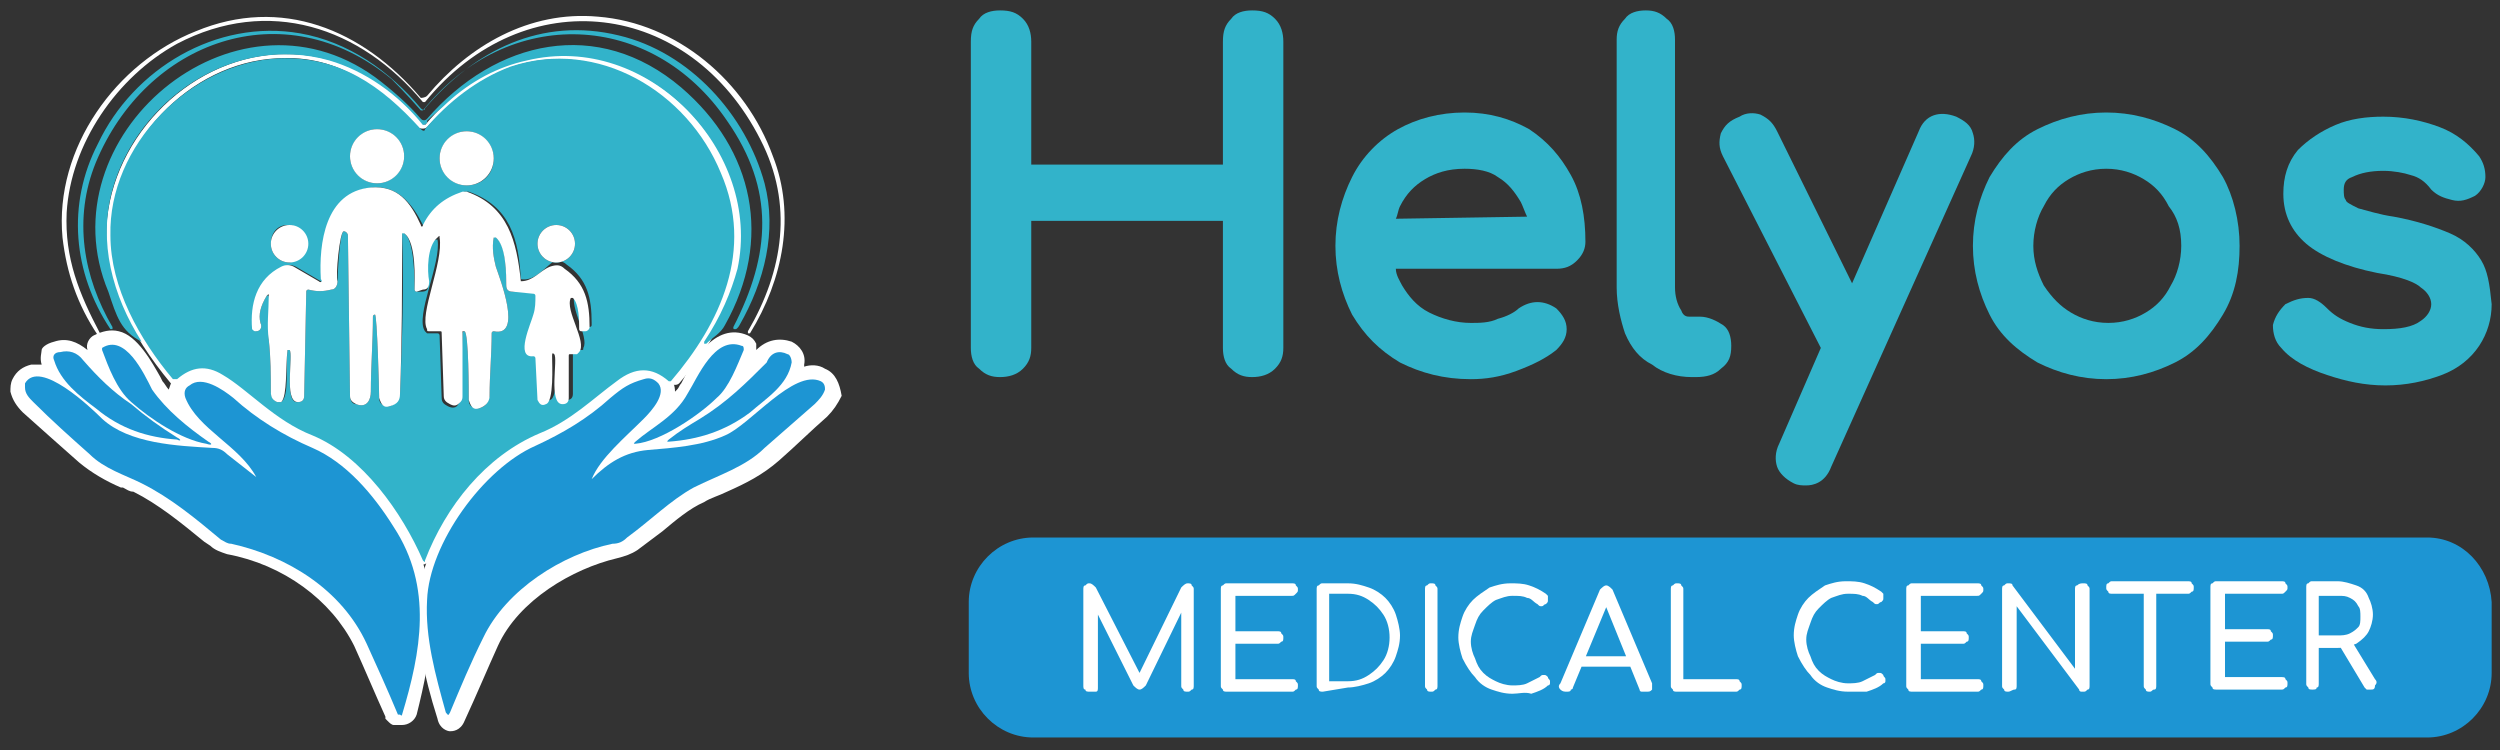
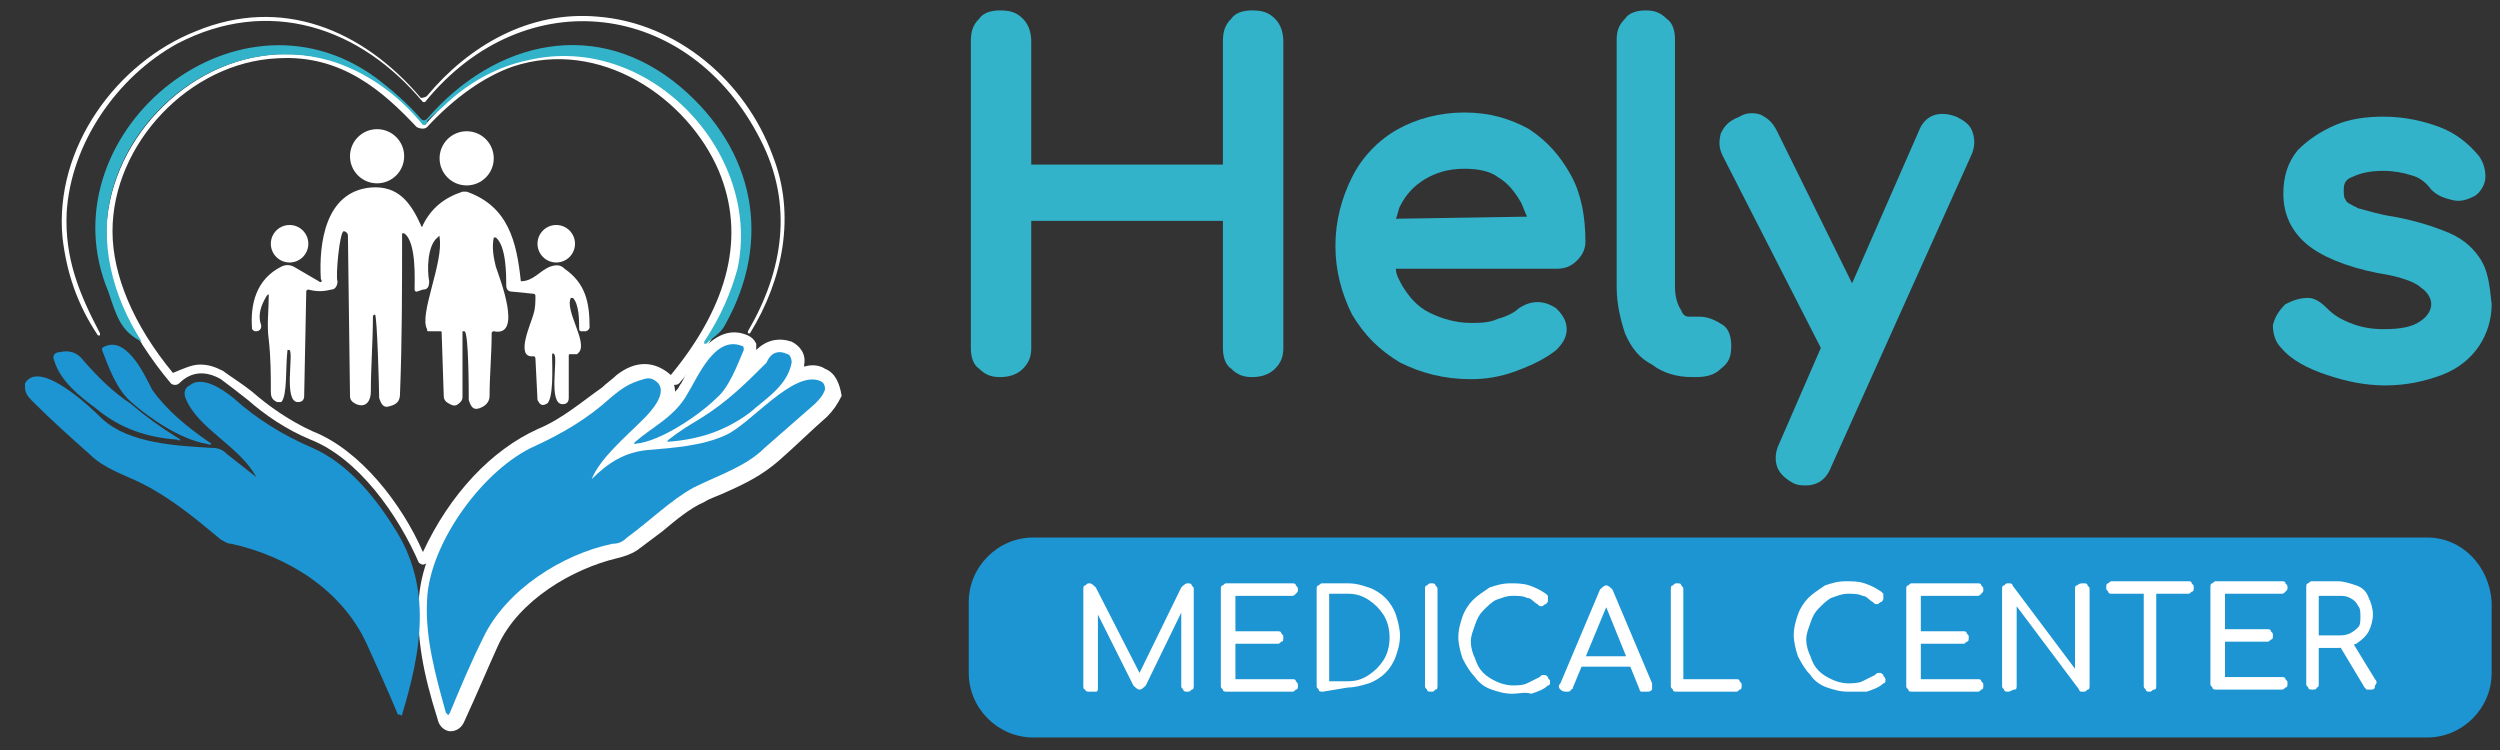
<svg xmlns="http://www.w3.org/2000/svg" version="1.1" id="Layer_1" x="0px" y="0px" viewBox="0 0 120 36" enable-background="new 0 0 120 36" xml:space="preserve">
  <rect x="0" y="0" width="120" height="36" fill="#333333" stroke="none" />
  <g>
    <g>
      <g>
        <path fill="#FFFFFF" d="M20.3,27.1c0,0-0.1,0-0.2-0.1c-1-2.3-2.9-5-5.2-5.9c-1.2-0.5-2.2-1.2-3-1.9c-0.5-0.4-0.9-0.7-1.3-1     c-0.7-0.4-1.4-0.4-2,0.2l0,0c-0.1,0.1-0.3,0.1-0.4,0c-2-2.4-3.1-4.8-3.1-7.1c0-4.4,3.8-8.5,8.3-8.7c0.1,0,0.2,0,0.4,0     c3,0,5.1,1.7,6.6,3.4c1.3-1.5,2.7-2.6,4.2-3c4.5-1.5,8.8,1.5,10.4,5.2c1.4,3.2,0.6,6.7-2.4,10.2c-0.1,0.1-0.3,0.1-0.4,0     c-0.7-0.6-1.5-0.6-2.3,0c-0.2,0.2-0.5,0.4-0.7,0.6c-1,0.8-1.9,1.5-3.2,2c-2.2,0.9-4.2,3.1-5.4,6C20.5,27,20.4,27.1,20.3,27.1z      M20.3,26.8L20.3,26.8L20.3,26.8L20.3,26.8z M9.6,17.5c0.4,0,0.7,0.1,1.1,0.3c0.4,0.3,0.9,0.6,1.4,1c0.8,0.7,1.8,1.4,2.9,1.9     c2.3,0.9,4.3,3.5,5.3,5.8c1.3-2.8,3.3-4.9,5.5-5.9c1.2-0.5,2.1-1.3,3.1-2c0.2-0.2,0.5-0.4,0.7-0.6c0.9-0.7,1.8-0.7,2.6,0     c2.8-3.4,3.6-6.7,2.3-9.8c-1.5-3.5-5.7-6.4-9.9-5c-1.4,0.5-2.8,1.5-4.1,2.9c-0.1,0.1-0.3,0.1-0.5,0c-1.6-1.7-3.6-3.5-6.7-3.3     c-4.2,0.2-7.9,4.1-7.9,8.3c0,2.1,1,4.5,2.9,6.8C8.8,17.7,9.2,17.5,9.6,17.5z" />
      </g>
    </g>
-     <path fill="#FFFFFF" d="M19.3,24.9c-1-1.4-2.3-3.2-4.2-4c-1.3-0.6-2.5-1.3-3.6-2.3c-1.1-1-2.1-1.2-2.9-0.7   c-0.3,0.2-0.4,0.5-0.5,0.8c-0.1-0.1-0.2-0.3-0.3-0.4l-0.1-0.2c-0.4-0.7-1.1-2-2-2.2c-0.4-0.1-0.8,0-1.2,0.2   c-0.2,0.1-0.4,0.4-0.3,0.7c-0.5-0.4-1-0.6-1.6-0.4c-0.4,0.1-0.6,0.3-0.6,0.4C2,16.9,1.9,17.2,2,17.5c-0.1,0-0.2,0-0.3,0   c-0.1,0-0.2,0-0.2,0c-0.4,0.1-0.7,0.3-0.9,0.7c-0.1,0.2-0.1,0.4-0.1,0.6c0.1,0.4,0.3,0.7,0.6,1C2,20.6,3,21.5,3.8,22.2   c0.6,0.5,1.3,0.9,2,1.2l0.1,0c0.2,0.1,0.3,0.2,0.5,0.2c1.2,0.6,2.3,1.5,3.4,2.4l0.3,0.2c0.2,0.2,0.5,0.3,0.8,0.4   c2.7,0.5,5,2.2,6.1,4.4c0.5,1.1,1,2.3,1.5,3.4c0,0,0,0,0,0.1l0.1,0.1c0.1,0.1,0.2,0.2,0.3,0.2l0.2,0c0.1,0,0.1,0,0.2,0   c0.3,0,0.6-0.2,0.7-0.5C20.7,31.5,21.4,28.1,19.3,24.9z M4.7,21.3c-1-0.9-1.9-1.7-2.7-2.5c0,0-0.1-0.1-0.1-0.1   c0.4,0.1,1,0.5,2.3,1.7l0.2,0.2c1.5,1.3,3.9,1.5,5.6,1.6l0.1,0c0.1,0,0.3,0.1,0.4,0.1l1.4,1.1c0.3,0.2,0.6,0.2,0.8,0   c0.2-0.2,0.3-0.5,0.1-0.8c-0.4-0.8-1.1-1.4-1.8-2c-0.6-0.5-1.2-1.1-1.5-1.7c0.2,0,0.7,0.2,1.2,0.6c1.2,1.1,2.5,1.9,4,2.5   c1.6,0.7,2.7,2.2,3.6,3.5c1.5,2.3,1.3,4.7,0.7,7c-0.3-0.7-0.6-1.4-0.9-2.1c-1.2-2.6-3.8-4.5-7-5.1c-0.1,0-0.1,0-0.2-0.1l-0.3-0.2   c-1.1-0.9-2.3-1.9-3.6-2.6c-0.2-0.1-0.4-0.2-0.6-0.3l-0.1,0.3l0,0l0.1-0.3C5.7,22,5.1,21.7,4.7,21.3z M6.8,18.8   c-0.4-0.3-0.7-0.9-0.9-1.4C6.2,17.7,6.6,18.4,6.8,18.8L6.8,18.8C6.8,18.8,6.8,18.8,6.8,18.8z M5.1,19.3c0,0-0.1-0.1-0.1-0.1L4.8,19   c-0.6-0.4-1.1-0.9-1.4-1.4c0,0,0.1,0.1,0.1,0.1l0.3,0.3C4.3,18.5,4.7,18.9,5.1,19.3z" />
    <path fill="#FFFFFF" d="M39.6,17.7c-0.3-0.2-0.7-0.2-1-0.1c0,0,0,0,0-0.1c0.1-0.5-0.2-0.9-0.6-1.1c-0.6-0.2-1.2-0.1-1.7,0.4   c0-0.1,0-0.2,0-0.3c-0.1-0.2-0.2-0.3-0.4-0.4c0,0,0,0,0,0l0,0c-1.6-0.7-2.7,1.3-3.2,2.3c-0.1,0.1-0.1,0.2-0.2,0.3   c0,0-0.1,0.1-0.1,0.1c0-0.3-0.1-0.5-0.2-0.6c-0.3-0.5-0.8-0.6-1.4-0.5c-0.8,0.2-1.2,0.5-1.8,1.1c-1,0.9-2.2,1.6-3.4,2.2   c-2.8,1.2-5.4,5-5.5,7.9c-0.1,1.7,0.2,3.4,0.9,5.6c0.1,0.5,0.5,0.6,0.6,0.6c0,0,0,0,0,0h0c0.1,0,0.5,0,0.7-0.5   c0.6-1.3,1.1-2.5,1.6-3.6c1-2.2,3.6-3.7,5.7-4.2c0.4-0.1,0.7-0.2,1-0.4c0.4-0.3,0.8-0.6,1.2-0.9c0.6-0.5,1.3-1.1,2-1.4   c0.3-0.2,0.7-0.3,1.1-0.5c0.9-0.4,1.7-0.8,2.5-1.5c0.8-0.7,1.5-1.4,2.3-2.1c0.3-0.3,0.5-0.6,0.7-1C40.3,18.4,40.1,17.9,39.6,17.7z    M33.8,18.9c0.2-0.4,0.6-1.1,1-1.5c-0.2,0.5-0.5,1-0.7,1.3C33.9,18.7,33.9,18.8,33.8,18.9z M37.2,17.7c0,0,0.1-0.1,0.1-0.1   C37,18.2,36.5,18.6,36,19l0,0c-0.1,0.1-0.2,0.1-0.3,0.2C36.2,18.7,36.7,18.3,37.2,17.7z M30.5,19.8l-0.4,0.3   c-0.8,0.7-1.9,1.7-2.4,2.5c-0.1,0.2-0.1,0.5,0,0.7c0.1,0.2,0.4,0.3,0.7,0.2l0.1,0c0,0,0,0,0,0c0.1,0,0.2-0.1,0.3-0.2c0,0,0,0,0,0   c0.7-0.8,1.4-1.1,2.2-1.2l0.1,0c1.2-0.1,2.7-0.2,3.8-0.8c0.5-0.2,1.1-0.7,1.7-1.2l0,0c0.6-0.5,1.5-1.2,2-1.4c0,0-0.1,0.1-0.1,0.1   c-0.8,0.7-1.6,1.4-2.4,2.2c-0.6,0.6-1.4,0.9-2.1,1.3c-0.4,0.2-0.8,0.4-1.1,0.6c-0.8,0.4-1.5,1-2.1,1.5c-0.4,0.3-0.7,0.6-1.1,0.9   c-0.1,0.1-0.3,0.2-0.5,0.2c-2.4,0.5-5.4,2.2-6.6,4.9c-0.3,0.7-0.7,1.5-1,2.3c-0.4-1.4-0.5-2.6-0.4-3.8c0.1-2.4,2.5-5.8,4.8-6.8   c1.4-0.6,2.6-1.4,3.8-2.4c0.5-0.4,0.8-0.6,1.3-0.8c0,0,0,0,0,0c0,0,0,0,0,0C31.1,19,31,19.3,30.5,19.8z" />
    <g>
      <g>
        <path fill="#FFFFFF" d="M20.5,4.6c2-2.4,4.9-4.1,8.2-3.8c3.8,0.3,7.1,3.1,8.4,6.7c1.1,2.8,0.5,5.9-1.1,8.5c0,0-0.1,0-0.1,0     c0,0,0,0,0,0c0,0,0-0.1,0-0.1c1.7-2.9,2.2-6.1,0.6-9.2C33.1,0,25.2-1,20.4,4.9c0,0-0.1,0-0.1,0c0,0,0,0,0,0     c-3-3.6-7.4-5.1-11.8-2.8c-2.9,1.6-5.1,4.8-5.3,8.1c-0.1,2.2,0.6,3.9,1.6,5.8c0,0,0,0.1,0,0.1c0,0-0.1,0-0.1,0c0,0,0,0,0,0     c-1-1.5-1.5-3-1.7-4.7C2.6,7.1,5.6,3,9.4,1.5c4.1-1.7,8-0.1,10.8,3.2C20.2,4.7,20.4,4.7,20.5,4.6C20.5,4.7,20.5,4.6,20.5,4.6z" />
      </g>
    </g>
    <g>
-       <path fill="#32B3CA" d="M29.7,1.7c3.4,0.8,6.1,3.8,7,7.1c0.6,2.3,0,4.7-1.2,6.8c0,0-0.1,0.2-0.2,0.2c-0.1,0-0.1,0-0.1-0.1    c1.8-3.5,2-6.6-0.3-9.9c-3.6-5.3-10.5-5.6-14.6-0.5c0,0-0.1,0-0.1,0c0,0,0,0,0,0C19.5,4.5,19,4,18.8,3.8C13.6-0.5,7,2,4.6,7.8    c-1.1,2.7-0.6,5.5,0.8,7.9c0,0,0,0.1,0,0.1c0,0,0,0-0.1,0c0,0,0,0,0,0c-1.8-2.7-2.1-6-0.6-8.9c1.7-3.6,5.7-6,9.7-5.3    c2.3,0.4,4.3,1.8,5.8,3.6c0.1,0.1,0.2,0.1,0.2,0c0,0,0,0,0,0C22.8,2.4,26,0.8,29.7,1.7z" />
-     </g>
+       </g>
    <g>
      <path fill="#32B3CA" d="M20.5,5.9L20.5,5.9C20.4,6,20.3,6,20.3,6c0,0,0,0,0,0c-1.2-1.5-2.8-2.6-4.5-3.1C11.2,1.6,6.6,4.8,5.4,9.1    c-0.7,2.5,0,5.1,1.4,7.3c0,0,0,0.1,0,0c-1-0.5-1.2-1.2-1.6-2.4C2.1,6.6,11.2-1.2,18,3.7c0.8,0.6,1.6,1.3,2.2,2    c0.1,0.1,0.2,0.1,0.3,0c0,0,0,0,0,0c3.3-3.8,8.2-4.9,12.2-1.5c3.5,3,4.4,7.3,2.1,11.4c-0.2,0.4-0.6,0.6-0.9,0.9c0,0-0.1,0-0.1,0    c0-0.1,0-0.1,0-0.1c0.8-1.2,1.3-2.4,1.6-3.5c1.2-5.6-4.3-11.4-10.1-10c-1.4,0.3-2.7,1-3.8,2c-0.3,0.3-0.7,0.6-1,0.9    C20.5,5.8,20.5,5.8,20.5,5.9z" />
    </g>
    <g>
      <g>
        <path fill="#1D95D3" d="M10,21.2c0.2,0.1,0.2,0.2-0.1,0.1c-1.2-0.2-2.7-1.2-3.6-2c-0.7-0.6-1.1-1.7-1.4-2.5c0,0,0-0.1,0-0.1     c1.1-0.7,2,1.2,2.4,2C8,19.7,9,20.5,10,21.2z" />
      </g>
      <g>
        <path fill="#1D95D3" d="M8.5,21c0.2,0.1,0.2,0.2,0,0.1c-1.4-0.1-2.7-0.5-3.9-1.5c-0.8-0.6-1.7-1.3-2-2.3c-0.1-0.2,0-0.4,0.3-0.4     c0.4-0.1,0.8,0,1.1,0.4c0.7,0.8,1.4,1.5,2.3,2.1C7,20,7.7,20.5,8.5,21z" />
      </g>
      <g>
        <path fill="#1D95D3" d="M12.3,22.9c-0.8-1.5-2.8-2.3-3.4-3.8c-0.1-0.3,0-0.5,0.2-0.6c0.6-0.5,1.6,0.2,2.1,0.6     c1.1,1,2.4,1.8,3.8,2.4c1.6,0.7,2.9,2.2,3.9,3.8c1.9,2.9,1.3,6,0.4,9c0,0,0,0.1-0.1,0l-0.1,0c0,0,0,0,0,0c-0.5-1.2-1-2.3-1.5-3.4     c-1.2-2.6-3.8-4.2-6.5-4.8c-0.2,0-0.3-0.1-0.5-0.2c-1.2-1-2.4-2-3.8-2.7c-0.8-0.4-1.8-0.7-2.5-1.4c-0.9-0.8-1.8-1.6-2.7-2.5     c-0.2-0.2-0.4-0.4-0.4-0.7c0-0.1,0-0.1,0-0.2c0.7-1.2,3.2,1.2,3.7,1.7c1.3,1.2,3.6,1.3,5.3,1.4c0.3,0,0.5,0.1,0.7,0.3L12.3,22.9     C12.3,23,12.3,23,12.3,22.9z" />
      </g>
    </g>
    <g>
      <g>
        <path fill="#1D95D3" d="M35.6,16.6c0.1,0,0.1,0.1,0.1,0.2c0,0,0,0,0,0c-0.3,0.7-0.7,1.8-1.3,2.3c-0.8,0.8-2.7,2.1-3.9,2.2     c-0.1,0-0.1,0,0-0.1c0.8-0.7,1.9-1.2,2.5-2.3C33.5,18.1,34.3,16.1,35.6,16.6z" />
      </g>
      <g>
        <path fill="#1D95D3" d="M37.8,17c0.1,0,0.2,0.2,0.2,0.4c-0.2,1.1-1.2,1.7-2,2.4c-1.2,0.9-2.5,1.3-3.9,1.4c-0.1,0-0.1,0,0-0.1     c0.5-0.4,1-0.7,1.5-1c1.3-0.8,2.2-1.7,3.2-2.7C37,16.9,37.4,16.8,37.8,17z" />
      </g>
      <g>
        <path fill="#1D95D3" d="M28.4,23C28.4,23,28.4,23,28.4,23C28.4,23,28.4,22.9,28.4,23c0.8-0.8,1.6-1.3,2.7-1.4     c1.2-0.1,2.6-0.2,3.7-0.7c1.2-0.5,3.3-3.2,4.6-2.6c0.2,0.1,0.2,0.3,0.2,0.4c-0.1,0.3-0.3,0.5-0.5,0.7c-0.8,0.7-1.6,1.4-2.4,2.1     c-0.9,0.9-2.2,1.3-3.4,1.9c-1.1,0.6-2.1,1.6-3.2,2.4c-0.2,0.2-0.4,0.3-0.7,0.3c-2.4,0.5-5.1,2.2-6.2,4.5     c-0.6,1.2-1.1,2.4-1.6,3.6c-0.1,0.2-0.1,0.1-0.2,0c-0.5-1.8-1-3.6-0.9-5.4c0.1-2.7,2.7-6.3,5.2-7.4c1.3-0.6,2.5-1.3,3.6-2.3     c0.6-0.5,0.9-0.7,1.6-0.9c0.3-0.1,0.5,0,0.7,0.2c0.4,0.5-0.3,1.3-0.7,1.7C30,21,28.8,22,28.4,23C28.3,23,28.3,23,28.4,23z" />
      </g>
    </g>
    <g>
-       <path fill="#32B3CA" d="M25.9,20.8c-2.6,1.1-4.5,3.5-5.5,6.1c0,0.1,0,0.1-0.1,0c-1-2.3-2.9-5-5.3-6c-1.8-0.7-3.1-2.2-4.3-2.9    c-0.8-0.5-1.5-0.4-2.2,0.2c0,0-0.1,0-0.2,0c0,0,0,0,0,0c-1.6-1.9-3-4.4-3-6.9C5.2,7,9.1,3,13.4,2.8c2.9-0.1,4.9,1.3,6.8,3.4    c0.1,0.1,0.2,0.1,0.2,0c0,0,0,0,0,0c1.1-1.3,2.5-2.4,4.1-3c4.2-1.4,8.5,1.2,10.1,5.1c1.6,3.7,0,7.2-2.4,10c0,0-0.1,0-0.1,0    c0,0,0,0,0,0c-0.8-0.7-1.6-0.7-2.5,0C28.5,19.1,27.4,20.2,25.9,20.8z M19.4,7.5c0-0.7-0.6-1.3-1.3-1.3c-0.7,0-1.3,0.6-1.3,1.3l0,0    c0,0.7,0.6,1.3,1.3,1.3l0,0C18.8,8.8,19.4,8.2,19.4,7.5z M23.7,7.6c0-0.7-0.6-1.3-1.3-1.3s-1.3,0.6-1.3,1.3l0,0    c0,0.7,0.6,1.3,1.3,1.3l0,0C23.1,8.9,23.7,8.4,23.7,7.6z M25,13.4c-0.1-1.9-0.5-3.5-2.5-4.2c-0.1,0-0.1,0-0.2,0    c-0.8,0.3-1.5,0.8-1.9,1.6c0,0.1-0.1,0.1-0.1,0c-0.5-1-1.2-1.9-2.4-1.8c-2.2,0.2-2.5,2.7-2.4,4.4c0,0.1,0,0.2-0.1,0.1l-1.2-0.7    c-0.2-0.1-0.4-0.1-0.6,0c-1.2,0.6-1.4,1.8-1.4,3c0,0.1,0.1,0.1,0.1,0.1c0,0,0,0,0,0c0.2,0,0.3-0.2,0.2-0.4c-0.1-0.4,0-0.8,0.3-1.3    c0-0.1,0,0,0.1,0c0.1,0.7,0,1.4,0,2.1c0.1,0.9,0.1,1.7,0.1,2.5c0,0.2,0.1,0.4,0.3,0.5c0.1,0,0.1,0,0.2,0c0.4-0.3,0.2-1.7,0.3-2.5    c0-0.1,0-0.1,0.1,0c0.2,0.2-0.3,2.6,0.4,2.5c0.2,0,0.3-0.1,0.3-0.3l0.1-5c0,0,0-0.1,0.1-0.1c0,0,0,0,0,0c0.4,0.1,0.7,0.1,1.1,0    c0.2,0,0.3-0.2,0.3-0.4c0-0.2,0.1-2.4,0.3-2.4c0.1,0,0.2,0.1,0.2,0.2l0.1,7.7c0,0.2,0.1,0.4,0.3,0.4c0.5,0.2,0.7-0.2,0.7-0.6    c0-1.2,0.1-2.4,0.1-3.6c0,0,0-0.1,0.1-0.1c0,0,0,0,0,0c0.1,0,0.2,3.6,0.2,4c0,0.3,0.2,0.4,0.5,0.4c0.3-0.1,0.4-0.3,0.5-0.6    c0.1-2.6,0.2-5.1,0.1-7.7c0-0.1,0-0.1,0.1,0c0.5,0.3,0.5,2.3,0.5,2.7c0,0.1,0.1,0.1,0.1,0.1c0,0,0,0,0,0l0.2,0    c0.3,0,0.4-0.1,0.3-0.4c-0.1-0.6-0.1-1.8,0.4-2.1c0,0,0.1,0,0.1,0c0.2,1.1-1.1,3.7-0.6,4.4c0,0,0.1,0.1,0.1,0.1l0.5,0    c0.1,0,0.1,0.1,0.1,0.1l0.1,3c0,0.2,0.1,0.3,0.3,0.4c0.2,0.1,0.4,0.1,0.5-0.1c0.1-0.1,0.1-0.2,0.1-0.3l0.1-3.1c0,0,0-0.1,0.1-0.1    c0,0,0,0,0,0c0.2,0.1,0.2,2.9,0.2,3.3c0,0.3,0.2,0.4,0.5,0.4c0.3-0.1,0.4-0.2,0.5-0.6c0-1,0.1-2,0.1-3c0,0,0-0.1,0.1-0.1    c0,0,0,0,0,0c1.4,0.3,0.3-2.5,0.1-3.1c-0.1-0.4-0.2-0.9-0.1-1.4c0,0,0-0.1,0.1,0c0,0,0,0,0,0c0.5,0.3,0.5,1.7,0.5,2.3    c0,0.2,0.1,0.3,0.3,0.3l1.2-0.1c0,0,0.1,0,0.1,0.1c0,0,0,0,0,0c0,0.3,0,0.6-0.1,0.9c-0.1,0.4-0.9,2.1,0,2c0,0,0.1,0,0.1,0.1    c0,0,0,0,0,0l0.1,2c0,0.2,0.1,0.3,0.4,0.2c0.4-0.1,0.3-1.9,0.3-2.3c0-0.1,0-0.1,0.1-0.1c0.2,0.2-0.3,2.4,0.4,2.4    c0.2,0,0.3-0.1,0.3-0.3c0,0,0,0,0,0l0-2c0-0.1,0-0.1,0.1-0.1l0.3,0c0.1,0,0.1,0,0.1-0.1c0.3-0.5-0.7-2-0.4-2.6c0,0,0.1,0,0.1,0    c0,0,0,0,0,0c0.2,0.3,0.3,1.1,0.3,1.5c0,0.1,0,0.1,0.1,0.1l0.1,0c0.1,0,0.2,0,0.2-0.1c0,0,0,0,0-0.1c0-1.2-0.2-2.1-1.2-2.8    c-0.2-0.2-0.5-0.2-0.7-0.1C26,13,25.6,13.5,25,13.4C25,13.5,25,13.5,25,13.4C25,13.4,25,13.4,25,13.4z M14.7,11.7    c0-0.5-0.4-0.9-0.9-0.9S13,11.2,13,11.7l0,0c0,0.5,0.4,0.9,0.9,0.9l0,0C14.4,12.5,14.7,12.2,14.7,11.7z M27.6,11.7    c0-0.5-0.4-0.9-0.9-0.9l0,0c-0.5,0-0.9,0.4-0.9,0.9c0,0.5,0.4,0.9,0.9,0.9S27.6,12.2,27.6,11.7z" />
-     </g>
+       </g>
    <g>
      <g>
        <g>
          <circle fill="#FFFFFF" cx="18.1" cy="7.5" r="1.3" />
        </g>
      </g>
      <g>
        <g>
          <circle fill="#FFFFFF" cx="22.4" cy="7.6" r="1.3" />
        </g>
      </g>
      <g>
        <g>
          <path fill="#FFFFFF" d="M25,13.5c0.6,0,0.9-0.5,1.4-0.7c0.3-0.1,0.5-0.1,0.7,0.1c1,0.7,1.2,1.6,1.2,2.8c0,0.1-0.1,0.2-0.2,0.2      c0,0-0.1,0-0.1,0l-0.1,0c-0.1,0-0.1-0.1-0.1-0.1c0-0.4,0-1.2-0.3-1.5c0,0-0.1,0-0.1,0c0,0,0,0,0,0c-0.3,0.6,0.8,2.1,0.4,2.6      c0,0-0.1,0.1-0.1,0.1l-0.3,0c-0.1,0-0.1,0-0.1,0.1l0,2c0,0.2-0.1,0.3-0.3,0.3c0,0,0,0,0,0c-0.7,0-0.2-2.2-0.4-2.4      c-0.1-0.1-0.1,0-0.1,0.1c0,0.4,0.1,2.2-0.3,2.3c-0.2,0.1-0.3,0-0.4-0.2l-0.1-2c0,0,0-0.1-0.1-0.1c0,0,0,0,0,0      c-0.9,0.1-0.1-1.6,0-2c0.1-0.3,0.1-0.6,0.1-0.9c0,0,0-0.1-0.1-0.1c0,0,0,0,0,0L24.6,14c-0.2,0-0.3-0.1-0.3-0.3      c0-0.5,0-1.9-0.5-2.3c0,0-0.1,0-0.1,0c0,0,0,0,0,0c-0.1,0.5,0,1,0.1,1.4c0.2,0.6,1.3,3.4-0.1,3.1c0,0-0.1,0-0.1,0.1c0,0,0,0,0,0      c0,1-0.1,2-0.1,3c0,0.3-0.2,0.5-0.5,0.6c-0.3,0.1-0.4-0.1-0.5-0.4c0-0.4,0-3.2-0.2-3.3c0,0-0.1,0-0.1,0c0,0,0,0,0,0L22.2,19      c0,0.1,0,0.2-0.1,0.3c-0.2,0.2-0.3,0.2-0.5,0.1c-0.2-0.1-0.3-0.2-0.3-0.4l-0.1-3c0-0.1,0-0.1-0.1-0.1l-0.5,0      c-0.1,0-0.1,0-0.1-0.1c-0.4-0.7,0.8-3.2,0.6-4.4c0-0.1,0-0.1-0.1,0c-0.5,0.4-0.5,1.6-0.4,2.1c0,0.3-0.1,0.4-0.3,0.4L20,14      c-0.1,0-0.1-0.1-0.1-0.1c0,0,0,0,0,0c0-0.4,0.1-2.3-0.5-2.7c-0.1,0-0.1,0-0.1,0c0,2.6,0,5.2-0.1,7.7c0,0.3-0.1,0.5-0.5,0.6      c-0.3,0.1-0.4-0.1-0.5-0.4c0-0.4-0.1-4-0.2-4c0,0-0.1,0-0.1,0.1c0,0,0,0,0,0c0,1.2-0.1,2.4-0.1,3.6c0,0.4-0.2,0.8-0.7,0.6      c-0.2-0.1-0.3-0.2-0.3-0.4l-0.1-7.7c0-0.1-0.1-0.2-0.2-0.2c-0.2,0-0.4,2.2-0.3,2.4c0,0.2-0.1,0.4-0.3,0.4      c-0.4,0.1-0.7,0.1-1.1,0c0,0-0.1,0-0.1,0.1c0,0,0,0,0,0l-0.1,5c0,0.2-0.1,0.3-0.3,0.3c-0.7,0-0.2-2.3-0.4-2.5      c-0.1,0-0.1,0-0.1,0c-0.1,0.8,0,2.2-0.3,2.5c0,0-0.1,0-0.2,0c-0.2-0.1-0.3-0.2-0.3-0.5c0-0.8,0-1.6-0.1-2.5      c-0.1-0.7,0-1.4,0-2.1c0-0.1,0-0.1-0.1,0c-0.3,0.5-0.4,0.9-0.3,1.3c0.1,0.2,0,0.4-0.2,0.4c-0.1,0-0.1,0-0.2-0.1c0,0,0,0,0,0      c-0.1-1.2,0.2-2.4,1.4-3c0.2-0.1,0.4-0.1,0.6,0l1.2,0.7c0.1,0.1,0.2,0,0.1-0.1c-0.1-1.7,0.2-4.2,2.4-4.4      c1.3-0.1,1.9,0.7,2.4,1.8c0,0.1,0.1,0.1,0.1,0c0.4-0.8,1-1.3,1.9-1.6c0.1,0,0.1,0,0.2,0C24.4,9.9,24.8,11.6,25,13.5      C24.9,13.5,25,13.5,25,13.5C25,13.5,25,13.5,25,13.5z" />
        </g>
      </g>
      <g>
        <g>
          <circle fill="#FFFFFF" cx="13.9" cy="11.7" r="0.9" />
        </g>
      </g>
      <g>
        <g>
          <circle fill="#FFFFFF" cx="26.7" cy="11.7" r="0.9" />
        </g>
      </g>
    </g>
  </g>
  <g>
    <path fill="#32B3CA" d="M61.2,0.9c-0.3-0.3-0.6-0.4-1.1-0.4c-0.4,0-0.8,0.1-1,0.4c-0.3,0.3-0.4,0.6-0.4,1.1l0,5.9l-9.2,0l0-5.9   c0-0.4-0.1-0.8-0.4-1.1c-0.3-0.3-0.6-0.4-1.1-0.4c-0.4,0-0.8,0.1-1,0.4c-0.3,0.3-0.4,0.6-0.4,1.1l0,14.7c0,0.4,0.1,0.8,0.4,1   c0.3,0.3,0.6,0.4,1,0.4c0.4,0,0.8-0.1,1.1-0.4c0.3-0.3,0.4-0.6,0.4-1l0-6.1l9.2,0l0,6.1c0,0.4,0.1,0.8,0.4,1c0.3,0.3,0.6,0.4,1,0.4   c0.4,0,0.8-0.1,1.1-0.4c0.3-0.3,0.4-0.6,0.4-1l0-14.7C61.6,1.6,61.5,1.2,61.2,0.9z" />
    <path fill="#32B3CA" d="M73.4,6.2c-0.9-0.5-1.9-0.8-3.1-0.8c-1.2,0-2.3,0.3-3.2,0.8c-0.9,0.5-1.7,1.3-2.2,2.3   c-0.5,1-0.8,2.1-0.8,3.3c0,1.2,0.3,2.3,0.8,3.3c0.6,1,1.3,1.7,2.3,2.3c1,0.5,2.1,0.8,3.4,0.8c0.7,0,1.4-0.1,2.2-0.4   c0.8-0.3,1.4-0.6,1.9-1c0.3-0.3,0.5-0.6,0.5-1c0-0.4-0.2-0.7-0.5-1c-0.3-0.2-0.6-0.3-0.9-0.3c-0.3,0-0.6,0.1-0.9,0.3   c-0.2,0.2-0.6,0.4-1,0.5c-0.4,0.2-0.9,0.2-1.3,0.2c-0.7,0-1.4-0.2-2-0.5c-0.6-0.3-1-0.8-1.3-1.3c-0.1-0.2-0.3-0.5-0.3-0.8l7.7,0   c0.4,0,0.7-0.1,1-0.4c0.3-0.3,0.4-0.6,0.4-0.9c0-1.2-0.2-2.3-0.7-3.2C74.9,7.5,74.3,6.8,73.4,6.2z M67,10.5   c0.1-0.2,0.1-0.4,0.2-0.6c0.3-0.6,0.7-1,1.2-1.3c0.5-0.3,1.1-0.5,1.9-0.5h0c0.6,0,1.2,0.1,1.6,0.4c0.5,0.3,0.8,0.7,1.1,1.2   c0.1,0.2,0.2,0.5,0.3,0.7L67,10.5z" />
    <path fill="#32B3CA" d="M81.6,15.2l-0.5,0c-0.1,0-0.3,0-0.4-0.3c-0.2-0.3-0.3-0.7-0.3-1.1l0-11.9c0-0.4-0.1-0.8-0.4-1   c-0.3-0.3-0.6-0.4-1-0.4c-0.4,0-0.8,0.1-1,0.4c-0.3,0.3-0.4,0.6-0.4,1l0,11.9c0,0.8,0.2,1.6,0.4,2.2c0.3,0.7,0.7,1.2,1.3,1.5   c0.5,0.4,1.2,0.6,1.9,0.6h0.2c0.5,0,0.9-0.1,1.2-0.4c0.4-0.3,0.5-0.6,0.5-1.1c0-0.4-0.1-0.8-0.4-1C82.4,15.4,82,15.2,81.6,15.2z" />
    <path fill="#32B3CA" d="M93.9,5.6L93.9,5.6c-0.8-0.3-1.5-0.1-1.8,0.7l-3.2,7.3l-3.6-7.3c-0.2-0.4-0.4-0.6-0.8-0.8   c-0.3-0.1-0.7-0.1-1,0.1C83,5.8,82.8,6,82.6,6.4c-0.1,0.4-0.1,0.7,0.1,1.1l4.7,9.2l-2,4.6c-0.2,0.4-0.2,0.8-0.1,1.1   c0.1,0.3,0.4,0.6,0.8,0.8c0.2,0.1,0.4,0.1,0.6,0.1c0.3,0,0.9-0.1,1.2-0.9l6.7-14.9c0.2-0.4,0.2-0.8,0.1-1.1   C94.6,6,94.3,5.8,93.9,5.6z" />
-     <path fill="#32B3CA" d="M104.4,6.2c-1-0.5-2.1-0.8-3.3-0.8c-1.2,0-2.3,0.3-3.3,0.8c-1,0.5-1.7,1.3-2.3,2.3c-0.5,1-0.8,2.1-0.8,3.3   c0,1.2,0.3,2.3,0.8,3.3c0.5,1,1.3,1.7,2.3,2.3c1,0.5,2.1,0.8,3.3,0.8c1.2,0,2.3-0.3,3.3-0.8c1-0.5,1.7-1.3,2.3-2.3   c0.6-1,0.8-2.1,0.8-3.3c0-1.2-0.3-2.4-0.8-3.3C106.1,7.5,105.4,6.7,104.4,6.2z M104.7,11.8c0,0.7-0.2,1.4-0.5,1.9   c-0.3,0.6-0.7,1-1.2,1.3c-0.5,0.3-1.1,0.5-1.8,0.5h0c-0.7,0-1.3-0.2-1.8-0.5c-0.5-0.3-0.9-0.7-1.3-1.3c-0.3-0.6-0.5-1.2-0.5-1.9   c0-0.7,0.2-1.4,0.5-1.9c0.3-0.6,0.7-1,1.2-1.3c0.5-0.3,1.1-0.5,1.8-0.5c0.7,0,1.3,0.2,1.8,0.5c0.5,0.3,0.9,0.7,1.2,1.3   C104.5,10.4,104.7,11,104.7,11.8z" />
    <path fill="#32B3CA" d="M119.1,12.5c-0.3-0.5-0.8-1-1.5-1.3c-0.7-0.3-1.6-0.6-2.7-0.8c-0.7-0.1-1.3-0.3-1.7-0.4   c-0.4-0.2-0.6-0.3-0.6-0.4c-0.1-0.1-0.1-0.3-0.1-0.5c0-0.3,0.1-0.5,0.4-0.6c0.4-0.2,0.9-0.3,1.5-0.3c0.5,0,1,0.1,1.3,0.2   c0.4,0.1,0.7,0.3,1,0.7c0.3,0.3,0.6,0.4,1,0.5c0.4,0.1,0.7,0,1.1-0.2c0.3-0.2,0.5-0.6,0.5-0.9c0-0.4-0.1-0.7-0.3-1   c-0.5-0.6-1.1-1.1-1.9-1.4c-0.8-0.3-1.7-0.5-2.7-0.5c-0.8,0-1.6,0.1-2.3,0.4c-0.7,0.3-1.3,0.7-1.8,1.2c-0.5,0.6-0.7,1.3-0.7,2.1   c0,1,0.4,1.8,1.1,2.4c0.7,0.6,1.9,1.1,3.4,1.4c1.3,0.2,1.9,0.5,2.1,0.7c0.3,0.2,0.5,0.5,0.5,0.8c0,0.3-0.2,0.6-0.5,0.8   c-0.4,0.3-1,0.4-1.8,0.4c-0.6,0-1.1-0.1-1.6-0.3c-0.5-0.2-0.8-0.4-1.1-0.7c-0.3-0.3-0.6-0.5-0.9-0.5c-0.4,0-0.7,0.1-1.1,0.3   c-0.3,0.3-0.5,0.6-0.6,1c0,0.4,0.1,0.8,0.4,1.1c0.5,0.6,1.3,1,2.2,1.3c0.9,0.3,1.8,0.5,2.8,0.5c1,0,1.9-0.2,2.7-0.5   c0.8-0.3,1.4-0.8,1.8-1.4c0.4-0.6,0.6-1.3,0.6-2C119.5,13.6,119.4,13,119.1,12.5z" />
  </g>
  <g>
    <path fill="#1D95D3" d="M116.5,25.8H49.6c-1.7,0-3.1,1.4-3.1,3.1v3.4c0,1.7,1.4,3.1,3.1,3.1h66.9c1.7,0,3.1-1.4,3.1-3.1v-3.4   C119.5,27.2,118.2,25.8,116.5,25.8z" />
    <g>
      <path fill="#FFFFFF" d="M52.3,33.2c-0.1,0-0.2,0-0.2-0.1C52,33.1,52,33,52,32.9l0-4.6c0-0.1,0-0.2,0.1-0.2    c0.1-0.1,0.1-0.1,0.2-0.1c0.1,0,0.2,0.1,0.3,0.2l2.2,4.3l-0.2,0l2.1-4.3c0.1-0.1,0.2-0.2,0.3-0.2c0.1,0,0.2,0,0.2,0.1    c0.1,0.1,0.1,0.1,0.1,0.2l0,4.6c0,0.1,0,0.2-0.1,0.2c-0.1,0.1-0.1,0.1-0.2,0.1c-0.1,0-0.2,0-0.2-0.1c-0.1-0.1-0.1-0.1-0.1-0.2    l0-3.7l0.1,0l-1.8,3.7c-0.1,0.1-0.2,0.2-0.3,0.2c-0.1,0-0.2-0.1-0.3-0.2l-1.8-3.6l0.1,0l0,3.7c0,0.1,0,0.2-0.1,0.2    C52.5,33.2,52.4,33.2,52.3,33.2z" />
      <path fill="#FFFFFF" d="M58.9,33.2c-0.1,0-0.2,0-0.2-0.1c-0.1-0.1-0.1-0.1-0.1-0.2l0-4.6c0-0.1,0-0.2,0.1-0.2    c0.1-0.1,0.1-0.1,0.2-0.1l3.1,0c0.1,0,0.2,0,0.2,0.1c0.1,0.1,0.1,0.1,0.1,0.2c0,0.1,0,0.1-0.1,0.2c-0.1,0.1-0.1,0.1-0.2,0.1    l-2.7,0l0,1.7l2,0c0.1,0,0.2,0,0.2,0.1c0.1,0.1,0.1,0.1,0.1,0.2c0,0.1,0,0.2-0.1,0.2c-0.1,0.1-0.1,0.1-0.2,0.1l-2,0l0,1.7l2.7,0    c0.1,0,0.2,0,0.2,0.1c0.1,0.1,0.1,0.1,0.1,0.2c0,0.1,0,0.2-0.1,0.2c-0.1,0.1-0.1,0.1-0.2,0.1L58.9,33.2z" />
      <path fill="#FFFFFF" d="M63.5,33.2c-0.1,0-0.2,0-0.2-0.1c-0.1-0.1-0.1-0.1-0.1-0.2l0-4.6c0-0.1,0-0.2,0.1-0.2    c0.1-0.1,0.1-0.1,0.2-0.1l1.2,0c0.4,0,0.7,0.1,1,0.2c0.3,0.1,0.6,0.3,0.8,0.5c0.2,0.2,0.4,0.5,0.5,0.8c0.1,0.3,0.2,0.7,0.2,1    c0,0.4-0.1,0.7-0.2,1c-0.1,0.3-0.3,0.6-0.5,0.8c-0.2,0.2-0.5,0.4-0.8,0.5c-0.3,0.1-0.7,0.2-1,0.2L63.5,33.2z M63.8,32.7l0.9,0    c0.4,0,0.7-0.1,1-0.3c0.3-0.2,0.5-0.4,0.7-0.7c0.2-0.3,0.3-0.7,0.3-1.1c0-0.4-0.1-0.8-0.3-1.1c-0.2-0.3-0.4-0.5-0.7-0.7    c-0.3-0.2-0.6-0.3-1-0.3l-0.9,0L63.8,32.7z" />
      <path fill="#FFFFFF" d="M68.7,33.2c-0.1,0-0.2,0-0.2-0.1c-0.1-0.1-0.1-0.1-0.1-0.2l0-4.6c0-0.1,0-0.2,0.1-0.2    c0.1-0.1,0.1-0.1,0.2-0.1c0.1,0,0.2,0,0.2,0.1c0.1,0.1,0.1,0.1,0.1,0.2l0,4.6c0,0.1,0,0.2-0.1,0.2C68.8,33.2,68.8,33.2,68.7,33.2z    " />
      <path fill="#FFFFFF" d="M72.6,33.3c-0.4,0-0.7-0.1-1-0.2c-0.3-0.1-0.6-0.3-0.8-0.6c-0.2-0.2-0.4-0.5-0.6-0.9    c-0.1-0.3-0.2-0.7-0.2-1c0-0.4,0.1-0.7,0.2-1c0.1-0.3,0.3-0.6,0.5-0.8c0.2-0.2,0.5-0.4,0.8-0.6c0.3-0.1,0.6-0.2,1-0.2    c0.3,0,0.6,0,0.9,0.1c0.3,0.1,0.5,0.2,0.8,0.4c0,0,0.1,0.1,0.1,0.1c0,0,0,0.1,0,0.1c0,0,0,0.1,0,0.1c0,0.1,0,0.1-0.1,0.2    c-0.1,0-0.1,0.1-0.2,0.1c-0.1,0-0.1,0-0.2-0.1c-0.2-0.1-0.3-0.3-0.5-0.3c-0.2-0.1-0.4-0.1-0.7-0.1c-0.3,0-0.5,0.1-0.8,0.2    c-0.2,0.1-0.4,0.3-0.6,0.5c-0.2,0.2-0.3,0.4-0.4,0.7c-0.1,0.3-0.2,0.5-0.2,0.8c0,0.3,0.1,0.6,0.2,0.8c0.1,0.3,0.2,0.5,0.4,0.7    c0.2,0.2,0.4,0.3,0.6,0.4c0.2,0.1,0.5,0.2,0.8,0.2c0.2,0,0.5,0,0.7-0.1c0.2-0.1,0.4-0.2,0.6-0.3c0.1-0.1,0.1-0.1,0.2-0.1    c0.1,0,0.1,0,0.2,0.1c0,0.1,0.1,0.1,0.1,0.2c0,0,0,0.1,0,0.1c0,0,0,0.1-0.1,0.1c-0.2,0.2-0.5,0.3-0.8,0.4    C73.2,33.2,72.9,33.3,72.6,33.3z" />
      <path fill="#FFFFFF" d="M75.2,33.2c-0.1,0-0.2,0-0.3-0.1c-0.1-0.1-0.1-0.2,0-0.3l1.9-4.5c0.1-0.1,0.2-0.2,0.3-0.2    c0.1,0,0.2,0.1,0.3,0.2l1.9,4.5c0,0.1,0,0.2,0,0.3c-0.1,0.1-0.1,0.1-0.3,0.1c-0.1,0-0.1,0-0.2,0c-0.1,0-0.1-0.1-0.1-0.1l-1.7-4.2    l0.2,0L75.5,33c0,0.1-0.1,0.1-0.1,0.1C75.4,33.2,75.3,33.2,75.2,33.2z M75.6,32l0.2-0.5l2.6,0l0.2,0.5L75.6,32z" />
      <path fill="#FFFFFF" d="M80.5,33.2c-0.1,0-0.2,0-0.2-0.1c-0.1-0.1-0.1-0.1-0.1-0.2l0-4.6c0-0.1,0-0.2,0.1-0.2    c0.1-0.1,0.1-0.1,0.2-0.1c0.1,0,0.2,0,0.2,0.1c0.1,0.1,0.1,0.1,0.1,0.2l0,4.3l2.5,0c0.1,0,0.2,0,0.2,0.1c0.1,0.1,0.1,0.1,0.1,0.2    c0,0.1,0,0.2-0.1,0.2c-0.1,0.1-0.1,0.1-0.2,0.1L80.5,33.2z" />
      <path fill="#FFFFFF" d="M88.7,33.2c-0.4,0-0.7-0.1-1-0.2c-0.3-0.1-0.6-0.3-0.8-0.6c-0.2-0.2-0.4-0.5-0.6-0.9    c-0.1-0.3-0.2-0.7-0.2-1c0-0.4,0.1-0.7,0.2-1c0.1-0.3,0.3-0.6,0.5-0.8c0.2-0.2,0.5-0.4,0.8-0.6c0.3-0.1,0.6-0.2,1-0.2    c0.3,0,0.6,0,0.9,0.1c0.3,0.1,0.5,0.2,0.8,0.4c0,0,0.1,0.1,0.1,0.1c0,0,0,0.1,0,0.1c0,0,0,0.1,0,0.1c0,0.1,0,0.1-0.1,0.2    c-0.1,0-0.1,0.1-0.2,0.1c-0.1,0-0.1,0-0.2-0.1c-0.2-0.1-0.3-0.3-0.5-0.3c-0.2-0.1-0.4-0.1-0.7-0.1c-0.3,0-0.5,0.1-0.8,0.2    c-0.2,0.1-0.4,0.3-0.6,0.5c-0.2,0.2-0.3,0.4-0.4,0.7c-0.1,0.3-0.2,0.5-0.2,0.8c0,0.3,0.1,0.6,0.2,0.8c0.1,0.3,0.2,0.5,0.4,0.7    c0.2,0.2,0.4,0.3,0.6,0.4c0.2,0.1,0.5,0.2,0.8,0.2c0.2,0,0.5,0,0.7-0.1c0.2-0.1,0.4-0.2,0.6-0.3c0.1-0.1,0.1-0.1,0.2-0.1    c0.1,0,0.1,0,0.2,0.1c0,0.1,0.1,0.1,0.1,0.2c0,0,0,0.1,0,0.1c0,0,0,0.1-0.1,0.1c-0.2,0.2-0.5,0.3-0.8,0.4    C89.3,33.2,89,33.2,88.7,33.2z" />
      <path fill="#FFFFFF" d="M91.8,33.2c-0.1,0-0.2,0-0.2-0.1c-0.1-0.1-0.1-0.1-0.1-0.2l0-4.6c0-0.1,0-0.2,0.1-0.2    c0.1-0.1,0.1-0.1,0.2-0.1l3.1,0c0.1,0,0.2,0,0.2,0.1c0.1,0.1,0.1,0.1,0.1,0.2c0,0.1,0,0.1-0.1,0.2c-0.1,0.1-0.1,0.1-0.2,0.1    l-2.7,0l0,1.7l2,0c0.1,0,0.2,0,0.2,0.1c0.1,0.1,0.1,0.1,0.1,0.2c0,0.1,0,0.2-0.1,0.2c-0.1,0.1-0.1,0.1-0.2,0.1l-2,0l0,1.7l2.7,0    c0.1,0,0.2,0,0.2,0.1c0.1,0.1,0.1,0.1,0.1,0.2c0,0.1,0,0.2-0.1,0.2c-0.1,0.1-0.1,0.1-0.2,0.1L91.8,33.2z" />
      <path fill="#FFFFFF" d="M96.4,33.2c-0.1,0-0.2,0-0.2-0.1c-0.1-0.1-0.1-0.1-0.1-0.2l0-4.6c0-0.1,0-0.2,0.1-0.2    c0.1-0.1,0.1-0.1,0.2-0.1c0.1,0,0.2,0,0.2,0.1l3,4l0-3.8c0-0.1,0-0.2,0.1-0.2C99.8,28,99.9,28,100,28c0.1,0,0.2,0,0.2,0.1    c0.1,0.1,0.1,0.1,0.1,0.2l0,4.6c0,0.1,0,0.2-0.1,0.2c-0.1,0.1-0.1,0.1-0.2,0.1c0,0-0.1,0-0.1,0c0,0-0.1,0-0.1-0.1l-3-4l0,3.8    c0,0.1,0,0.2-0.1,0.2C96.6,33.1,96.5,33.2,96.4,33.2z" />
      <path fill="#FFFFFF" d="M101.4,28.5c-0.1,0-0.2,0-0.2-0.1c-0.1-0.1-0.1-0.1-0.1-0.2c0-0.1,0-0.2,0.1-0.2c0.1-0.1,0.1-0.1,0.2-0.1    l3.6,0c0.1,0,0.2,0,0.2,0.1c0.1,0.1,0.1,0.1,0.1,0.2c0,0.1,0,0.2-0.1,0.2c-0.1,0.1-0.1,0.1-0.2,0.1L101.4,28.5z M103.2,33.2    c-0.1,0-0.2,0-0.2-0.1c-0.1-0.1-0.1-0.1-0.1-0.2l0-4.9l0.6,0l0,4.9c0,0.1,0,0.2-0.1,0.2C103.3,33.1,103.3,33.2,103.2,33.2z" />
      <path fill="#FFFFFF" d="M106.4,33.1c-0.1,0-0.2,0-0.2-0.1c-0.1-0.1-0.1-0.1-0.1-0.2l0-4.6c0-0.1,0-0.2,0.1-0.2    c0.1-0.1,0.1-0.1,0.2-0.1l3.1,0c0.1,0,0.2,0,0.2,0.1c0.1,0.1,0.1,0.1,0.1,0.2c0,0.1,0,0.1-0.1,0.2c-0.1,0.1-0.1,0.1-0.2,0.1    l-2.7,0l0,1.7l2,0c0.1,0,0.2,0,0.2,0.1c0.1,0.1,0.1,0.1,0.1,0.2c0,0.1,0,0.2-0.1,0.2c-0.1,0.1-0.1,0.1-0.2,0.1l-2,0l0,1.7l2.7,0    c0.1,0,0.2,0,0.2,0.1c0.1,0.1,0.1,0.1,0.1,0.2c0,0.1,0,0.2-0.1,0.2c-0.1,0.1-0.1,0.1-0.2,0.1L106.4,33.1z" />
-       <path fill="#FFFFFF" d="M111,33.1c-0.1,0-0.2,0-0.2-0.1c-0.1-0.1-0.1-0.1-0.1-0.2l0-4.6c0-0.1,0-0.2,0.1-0.2    c0.1-0.1,0.1-0.1,0.2-0.1l1.2,0c0.3,0,0.6,0.1,0.9,0.2c0.3,0.1,0.5,0.3,0.6,0.6c0.1,0.2,0.2,0.5,0.2,0.8c0,0.3-0.1,0.6-0.2,0.8    c-0.1,0.2-0.3,0.4-0.6,0.6c-0.3,0.1-0.5,0.2-0.9,0.2l-0.9,0l0,1.7c0,0.1,0,0.2-0.1,0.2C111.2,33.1,111.1,33.1,111,33.1z     M111.3,30.5l0.9,0c0.2,0,0.4,0,0.6-0.1c0.2-0.1,0.3-0.2,0.4-0.3c0.1-0.1,0.1-0.3,0.1-0.5c0-0.2,0-0.4-0.1-0.5    c-0.1-0.2-0.2-0.3-0.4-0.4c-0.2-0.1-0.3-0.1-0.6-0.1l-0.9,0L111.3,30.5z M113.8,33.1c-0.1,0-0.1,0-0.2,0c0,0-0.1-0.1-0.1-0.1    l-1.2-2l0.6-0.2l1.1,1.8c0.1,0.1,0.1,0.2,0,0.3C114,33.1,113.9,33.1,113.8,33.1z" />
+       <path fill="#FFFFFF" d="M111,33.1c-0.1,0-0.2,0-0.2-0.1c-0.1-0.1-0.1-0.1-0.1-0.2l0-4.6c0-0.1,0-0.2,0.1-0.2    c0.1-0.1,0.1-0.1,0.2-0.1l1.2,0c0.3,0,0.6,0.1,0.9,0.2c0.3,0.1,0.5,0.3,0.6,0.6c0.1,0.2,0.2,0.5,0.2,0.8c0,0.3-0.1,0.6-0.2,0.8    c-0.1,0.2-0.3,0.4-0.6,0.6c-0.3,0.1-0.5,0.2-0.9,0.2l-0.9,0l0,1.7c0,0.1,0,0.2-0.1,0.2C111.2,33.1,111.1,33.1,111,33.1z     M111.3,30.5l0.9,0c0.2,0,0.4,0,0.6-0.1c0.2-0.1,0.3-0.2,0.4-0.3c0.1-0.1,0.1-0.3,0.1-0.5c0-0.2,0-0.4-0.1-0.5    c-0.1-0.2-0.2-0.3-0.4-0.4c-0.2-0.1-0.3-0.1-0.6-0.1l-0.9,0L111.3,30.5M113.8,33.1c-0.1,0-0.1,0-0.2,0c0,0-0.1-0.1-0.1-0.1    l-1.2-2l0.6-0.2l1.1,1.8c0.1,0.1,0.1,0.2,0,0.3C114,33.1,113.9,33.1,113.8,33.1z" />
    </g>
  </g>
</svg>